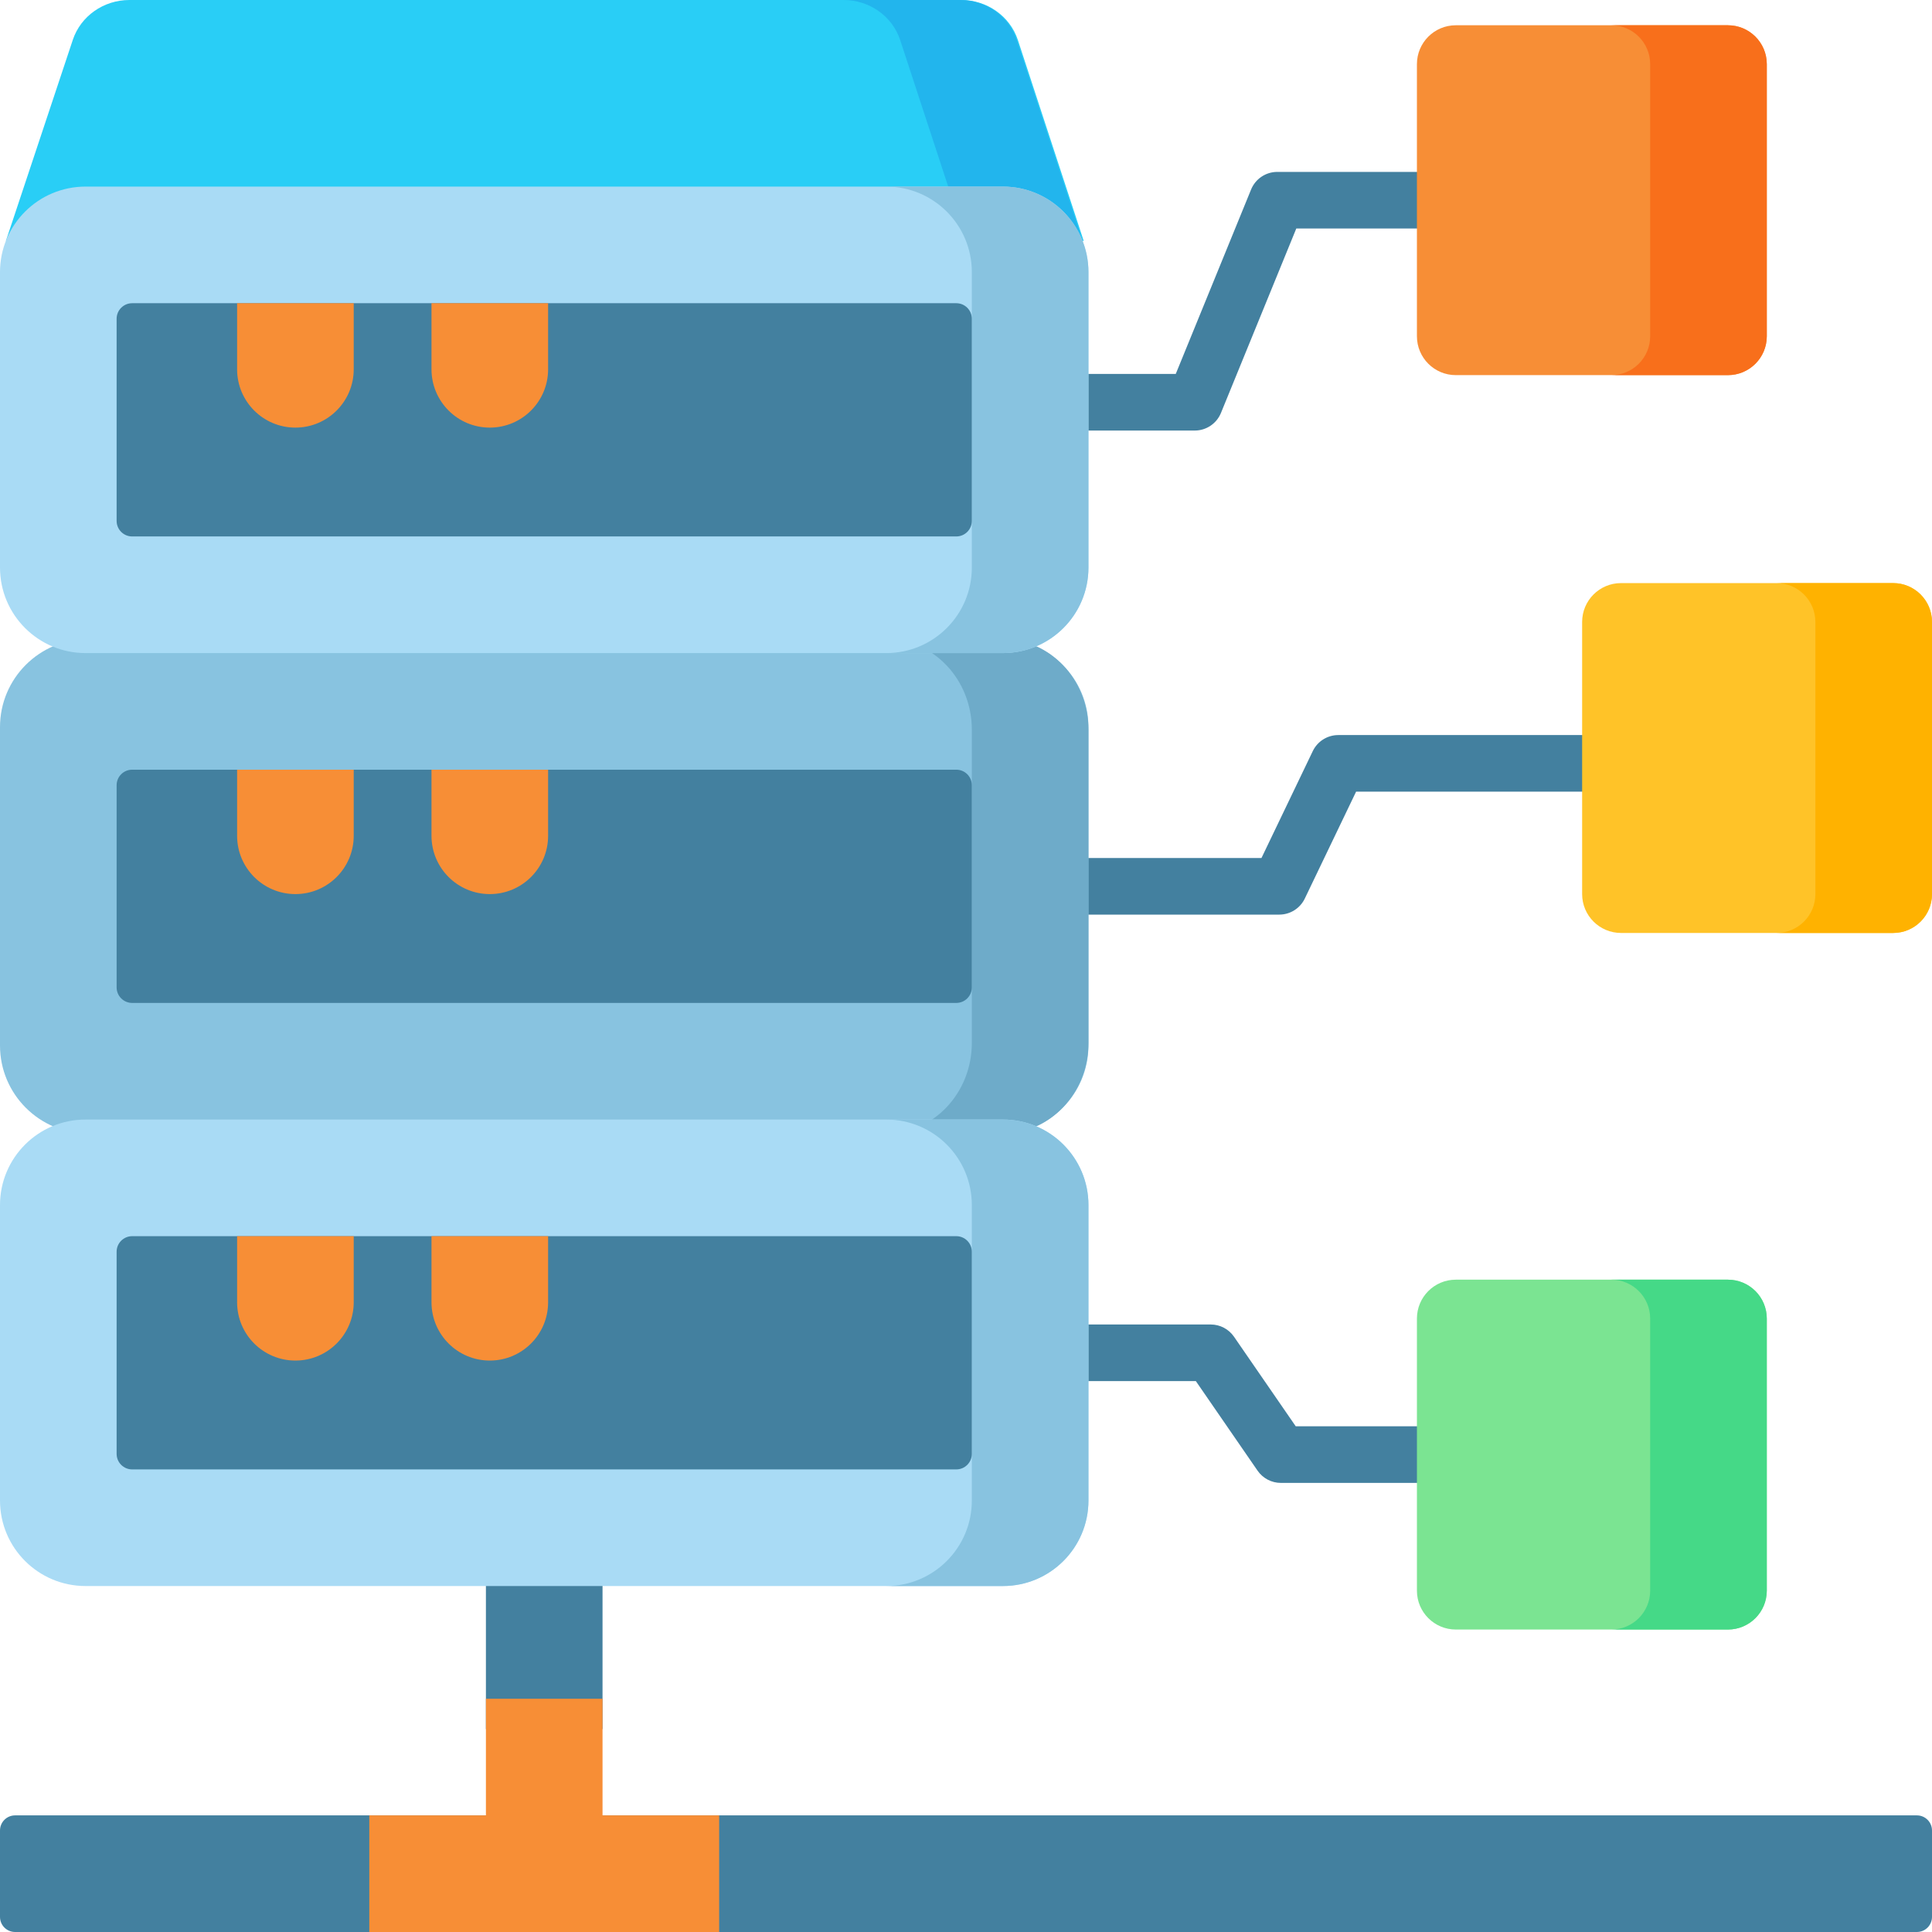
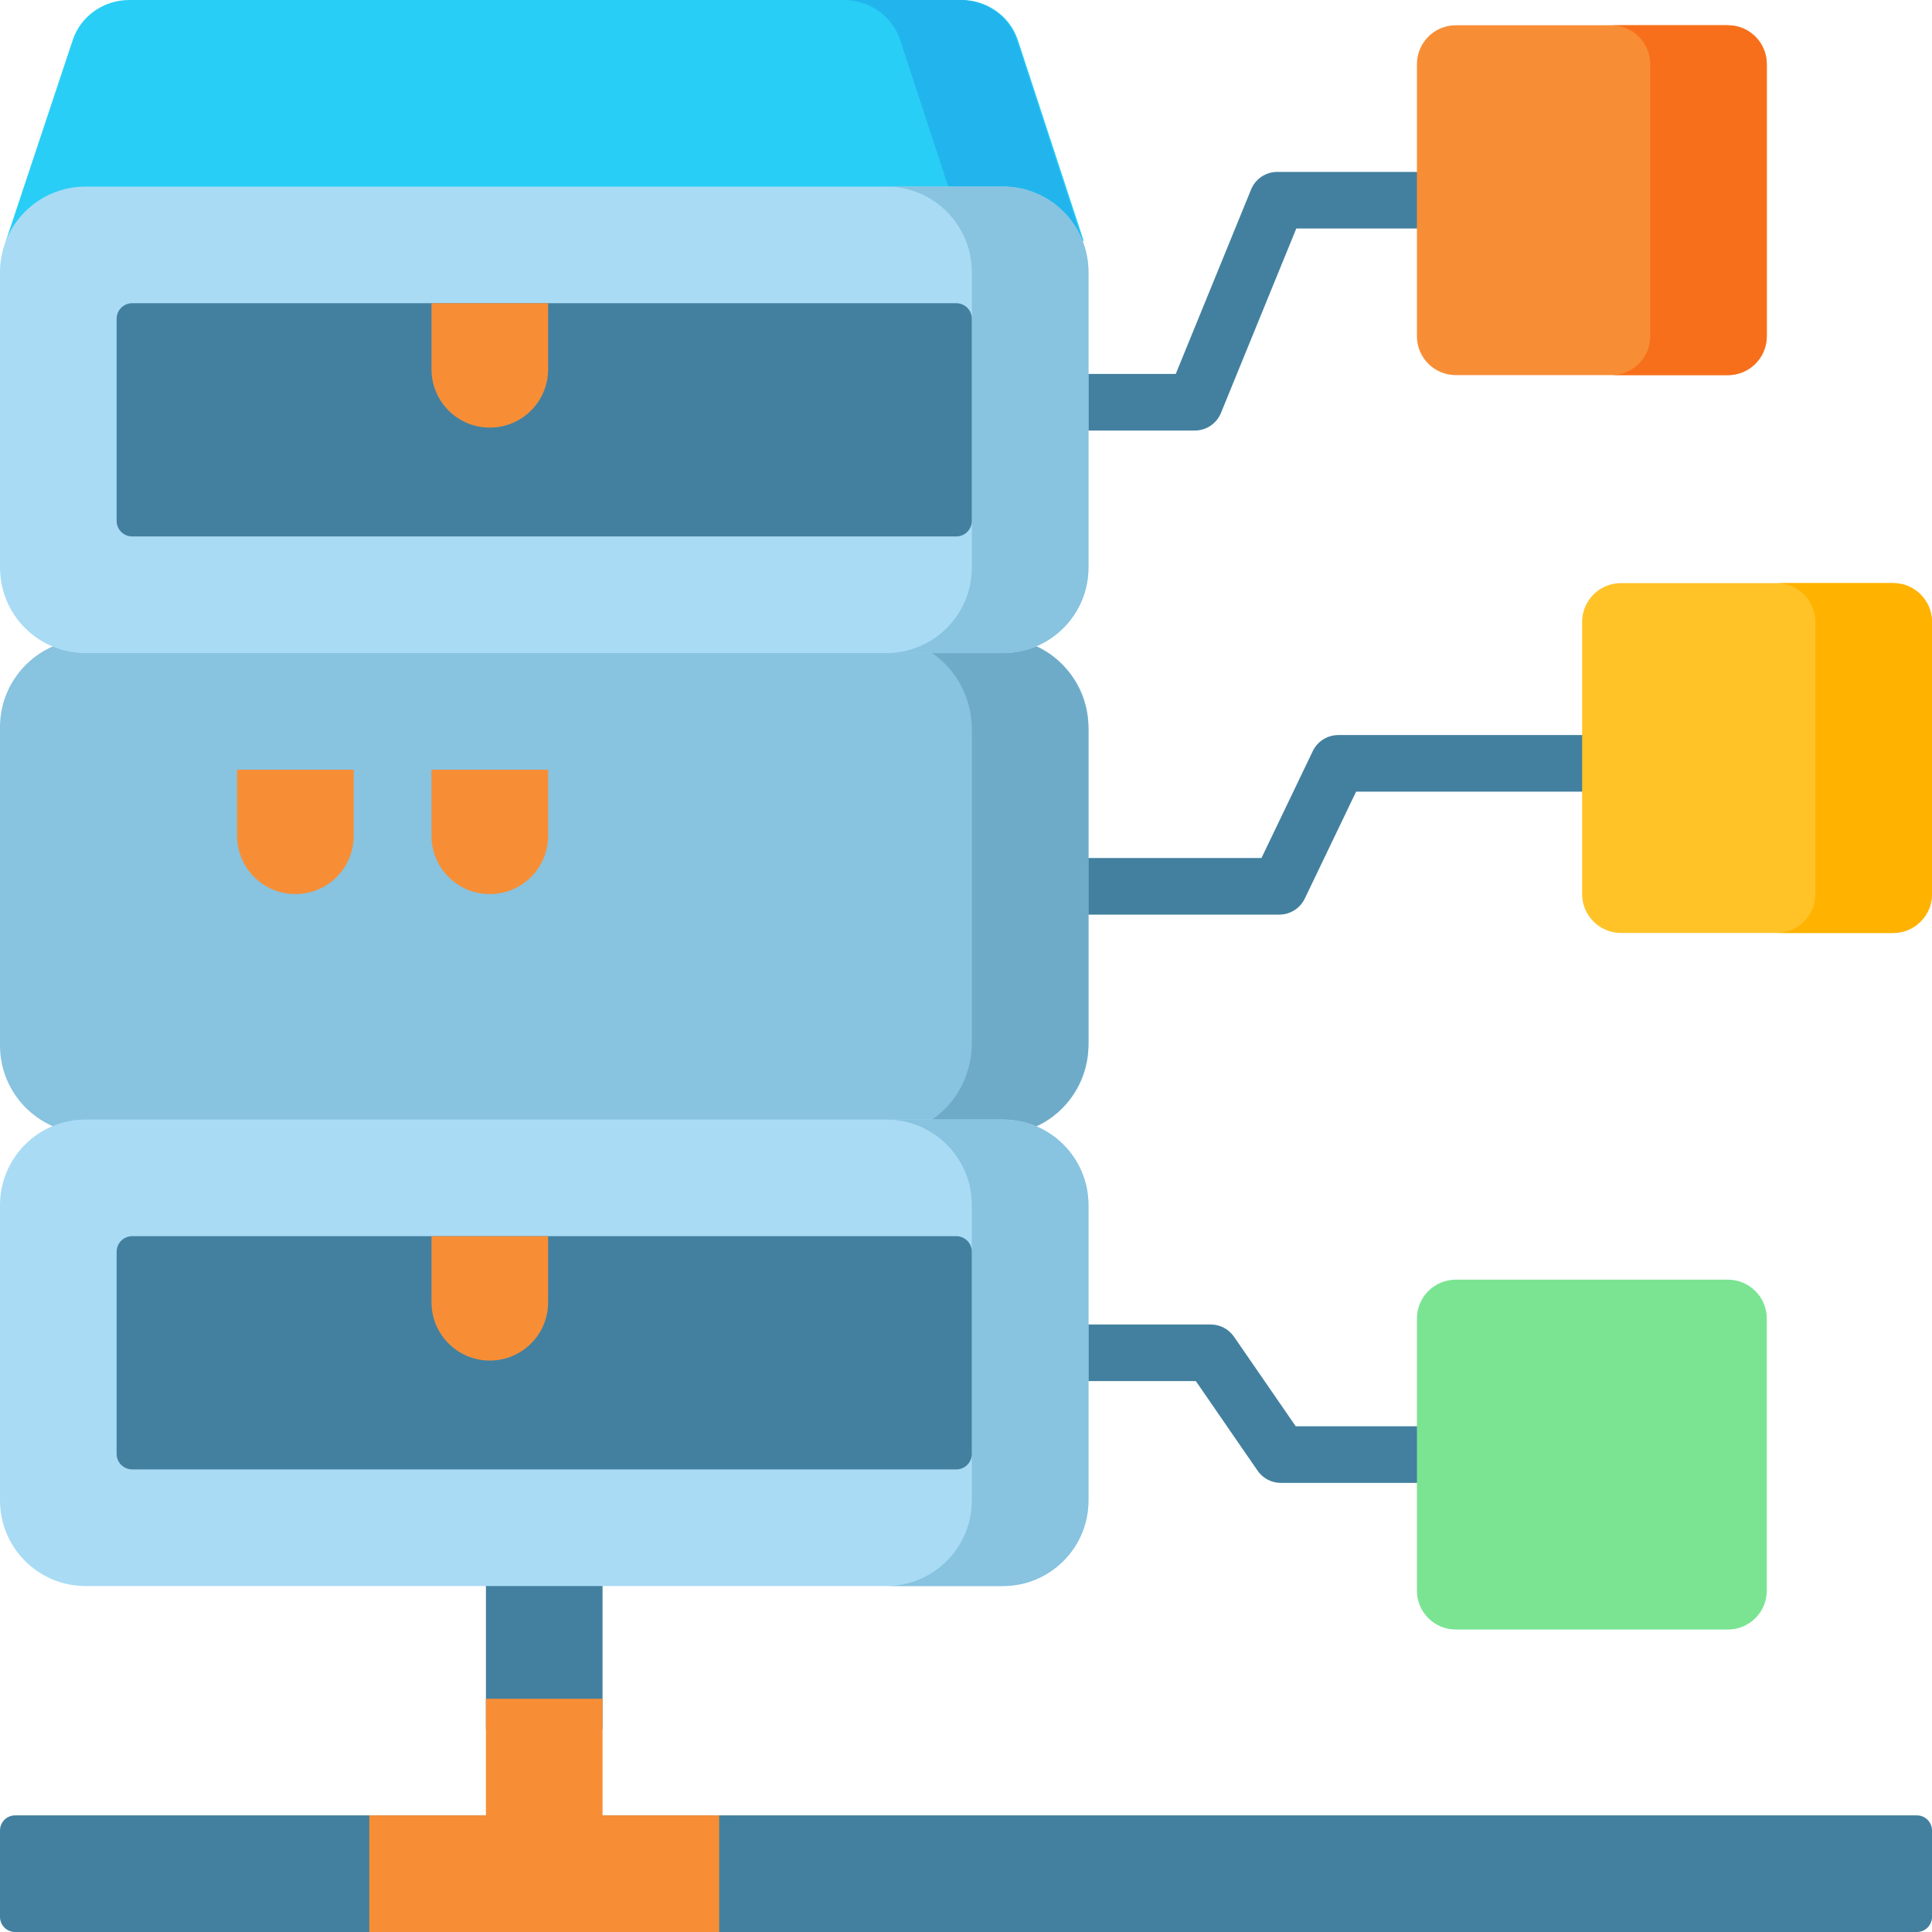
<svg xmlns="http://www.w3.org/2000/svg" id="Layer_1" height="512" viewBox="0 0 512 512" width="512">
  <g>
    <g fill="#43809f">
      <path d="m432.981 194.798h-78.321c-2.885 0-5.514 1.654-6.762 4.255l-13.595 28.328h-68.764c-4.143 0-7.5 3.358-7.5 7.5s3.357 7.5 7.5 7.5h73.483c2.885 0 5.514-1.654 6.762-4.255l13.595-28.328h73.602c4.143 0 7.5-3.358 7.5-7.5s-3.358-7.5-7.5-7.5z" />
      <path d="m275.027 114.1h41.595c3.047 0 5.791-1.843 6.943-4.664l19.967-48.882h59.588c4.143 0 7.5-3.358 7.5-7.5s-3.357-7.5-7.5-7.5h-64.626c-3.047 0-5.791 1.843-6.943 4.664l-19.967 48.882h-36.557c-4.143 0-7.5 3.358-7.5 7.5s3.358 7.5 7.5 7.5z" />
      <path d="m394.5 377.986h-51.116l-16.359-23.739c-1.4-2.031-3.709-3.244-6.176-3.244h-45.821c-4.143 0-7.5 3.358-7.5 7.5s3.357 7.5 7.5 7.5h41.882l16.359 23.739c1.4 2.031 3.709 3.244 6.176 3.244h55.055c4.143 0 7.5-3.358 7.5-7.5s-3.357-7.5-7.5-7.5z" />
    </g>
    <path d="m265.116 300.403h-241.782c-12.887 0-23.334-10.447-23.334-23.334v-84.375c0-12.887 10.447-23.334 23.334-23.334h241.782c12.887 0 23.334 10.447 23.334 23.334v84.375c.001 12.887-10.446 23.334-23.334 23.334z" fill="#88c3e0" />
    <path d="m265.787 169.36h-30.905c12.517 0 22.664 10.756 22.664 24.025v82.994c0 13.268-10.147 24.025-22.664 24.025h30.905c12.517 0 22.664-10.756 22.664-24.025v-82.994c0-13.269-10.147-24.025-22.664-24.025z" fill="#6eabc9" />
    <path d="m128.773 412.284h30.905v45.936h-30.905z" fill="#43809f" />
    <path d="m508 512h-504c-2.209 0-4-1.791-4-4v-22.905c0-2.209 1.791-4 4-4h504c2.209 0 4 1.791 4 4v22.905c0 2.209-1.791 4-4 4z" fill="#43809f" />
    <path d="m287.195 63.84h-285.628l17.729-53.281c2.102-6.294 8.159-10.559 14.989-10.559h220.459c6.83 0 12.888 4.265 14.989 10.559z" fill="#29cef6" />
    <path d="m269.444 10.559c-2.102-6.294-8.159-10.559-14.989-10.559h-30.905c6.83 0 12.888 4.265 14.989 10.559l17.461 53.281h30.905z" fill="#22b5ed" />
    <path d="m265.787 173.071h-243.123c-12.517 0-22.664-10.147-22.664-22.664v-78.294c0-12.517 10.147-22.664 22.664-22.664h243.123c12.517 0 22.664 10.147 22.664 22.664v78.294c0 12.517-10.147 22.664-22.664 22.664z" fill="#a9dbf5" />
    <path d="m265.787 49.449h-30.905c12.517 0 22.664 10.147 22.664 22.664v78.294c0 12.517-10.147 22.664-22.664 22.664h30.905c12.517 0 22.664-10.147 22.664-22.664v-78.294c0-12.517-10.147-22.664-22.664-22.664z" fill="#88c3e0" />
    <path d="m30.906 138.044v-53.569c0-2.276 1.845-4.121 4.121-4.121h218.398c2.276 0 4.121 1.845 4.121 4.121v53.569c0 2.276-1.845 4.121-4.121 4.121h-218.399c-2.276 0-4.12-1.845-4.12-4.121z" fill="#43809f" />
-     <path d="m78.287 113.32c-8.534 0-15.453-6.918-15.453-15.453v-17.513h30.906v17.513c0 8.535-6.919 15.453-15.453 15.453z" fill="#f78e36" />
    <path d="m129.803 113.32c-8.534 0-15.453-6.918-15.453-15.453v-17.513h30.905v17.513c.001 8.535-6.918 15.453-15.452 15.453z" fill="#f78e36" />
-     <path d="m30.906 261.666v-53.569c0-2.276 1.845-4.121 4.121-4.121h218.398c2.276 0 4.121 1.845 4.121 4.121v53.569c0 2.276-1.845 4.121-4.121 4.121h-218.399c-2.276 0-4.12-1.845-4.12-4.121z" fill="#43809f" />
    <path d="m78.287 236.942c-8.534 0-15.453-6.918-15.453-15.453v-17.513h30.906v17.513c0 8.534-6.919 15.453-15.453 15.453z" fill="#f78e36" />
    <path d="m129.803 236.942c-8.534 0-15.453-6.918-15.453-15.453v-17.513h30.905v17.513c.001 8.534-6.918 15.453-15.452 15.453z" fill="#f78e36" />
    <path d="m265.787 420.314h-243.123c-12.517 0-22.664-10.147-22.664-22.664v-78.294c0-12.517 10.147-22.664 22.664-22.664h243.123c12.517 0 22.664 10.147 22.664 22.664v78.294c0 12.517-10.147 22.664-22.664 22.664z" fill="#a9dbf5" />
    <path d="m265.787 296.692h-30.905c12.517 0 22.664 10.147 22.664 22.664v78.294c0 12.517-10.147 22.664-22.664 22.664h30.905c12.517 0 22.664-10.147 22.664-22.664v-78.294c0-12.517-10.147-22.664-22.664-22.664z" fill="#88c3e0" />
    <path d="m30.906 385.288v-53.569c0-2.276 1.845-4.121 4.121-4.121h218.398c2.276 0 4.121 1.845 4.121 4.121v53.569c0 2.276-1.845 4.121-4.121 4.121h-218.399c-2.276 0-4.12-1.845-4.12-4.121z" fill="#43809f" />
    <g fill="#f78e36">
-       <path d="m78.287 360.564c-8.534 0-15.453-6.918-15.453-15.453v-17.513h30.906v17.513c0 8.534-6.919 15.453-15.453 15.453z" />
      <path d="m129.803 360.564c-8.534 0-15.453-6.918-15.453-15.453v-17.513h30.905v17.513c.001 8.534-6.918 15.453-15.452 15.453z" />
      <path d="m190.584 481.095v30.905h-92.717v-30.905h30.906v-30.906h30.905v30.906z" />
      <path d="m457.916 99.413h-72.113c-5.69 0-10.302-4.612-10.302-10.302v-72.113c0-5.69 4.612-10.302 10.302-10.302h72.113c5.69 0 10.302 4.612 10.302 10.302v72.113c-.001 5.689-4.613 10.302-10.302 10.302z" />
    </g>
    <path d="m457.916 6.696h-30.906c5.69 0 10.302 4.612 10.302 10.302v72.113c0 5.69-4.612 10.302-10.302 10.302h30.905c5.69 0 10.302-4.612 10.302-10.302v-72.113c0-5.689-4.612-10.302-10.301-10.302z" fill="#f86f1b" />
    <path d="m501.698 247.244h-72.113c-5.69 0-10.302-4.612-10.302-10.302v-72.113c0-5.69 4.612-10.302 10.302-10.302h72.113c5.69 0 10.302 4.612 10.302 10.302v72.113c0 5.689-4.612 10.302-10.302 10.302z" fill="#ffc328" />
    <path d="m501.698 154.527h-30.905c5.69 0 10.302 4.612 10.302 10.302v72.113c0 5.69-4.612 10.302-10.302 10.302h30.905c5.69 0 10.302-4.612 10.302-10.302v-72.113c0-5.689-4.612-10.302-10.302-10.302z" fill="#ffb200" />
    <path d="m457.916 431.844h-72.113c-5.69 0-10.302-4.612-10.302-10.302v-72.112c0-5.69 4.612-10.302 10.302-10.302h72.113c5.69 0 10.302 4.612 10.302 10.302v72.113c-.001 5.689-4.613 10.301-10.302 10.301z" fill="#7be492" />
-     <path d="m457.916 339.128h-30.906c5.69 0 10.302 4.612 10.302 10.302v72.113c0 5.69-4.612 10.302-10.302 10.302h30.905c5.69 0 10.302-4.612 10.302-10.302v-72.113c0-5.69-4.612-10.302-10.301-10.302z" fill="#45d987" />
  </g>
</svg>